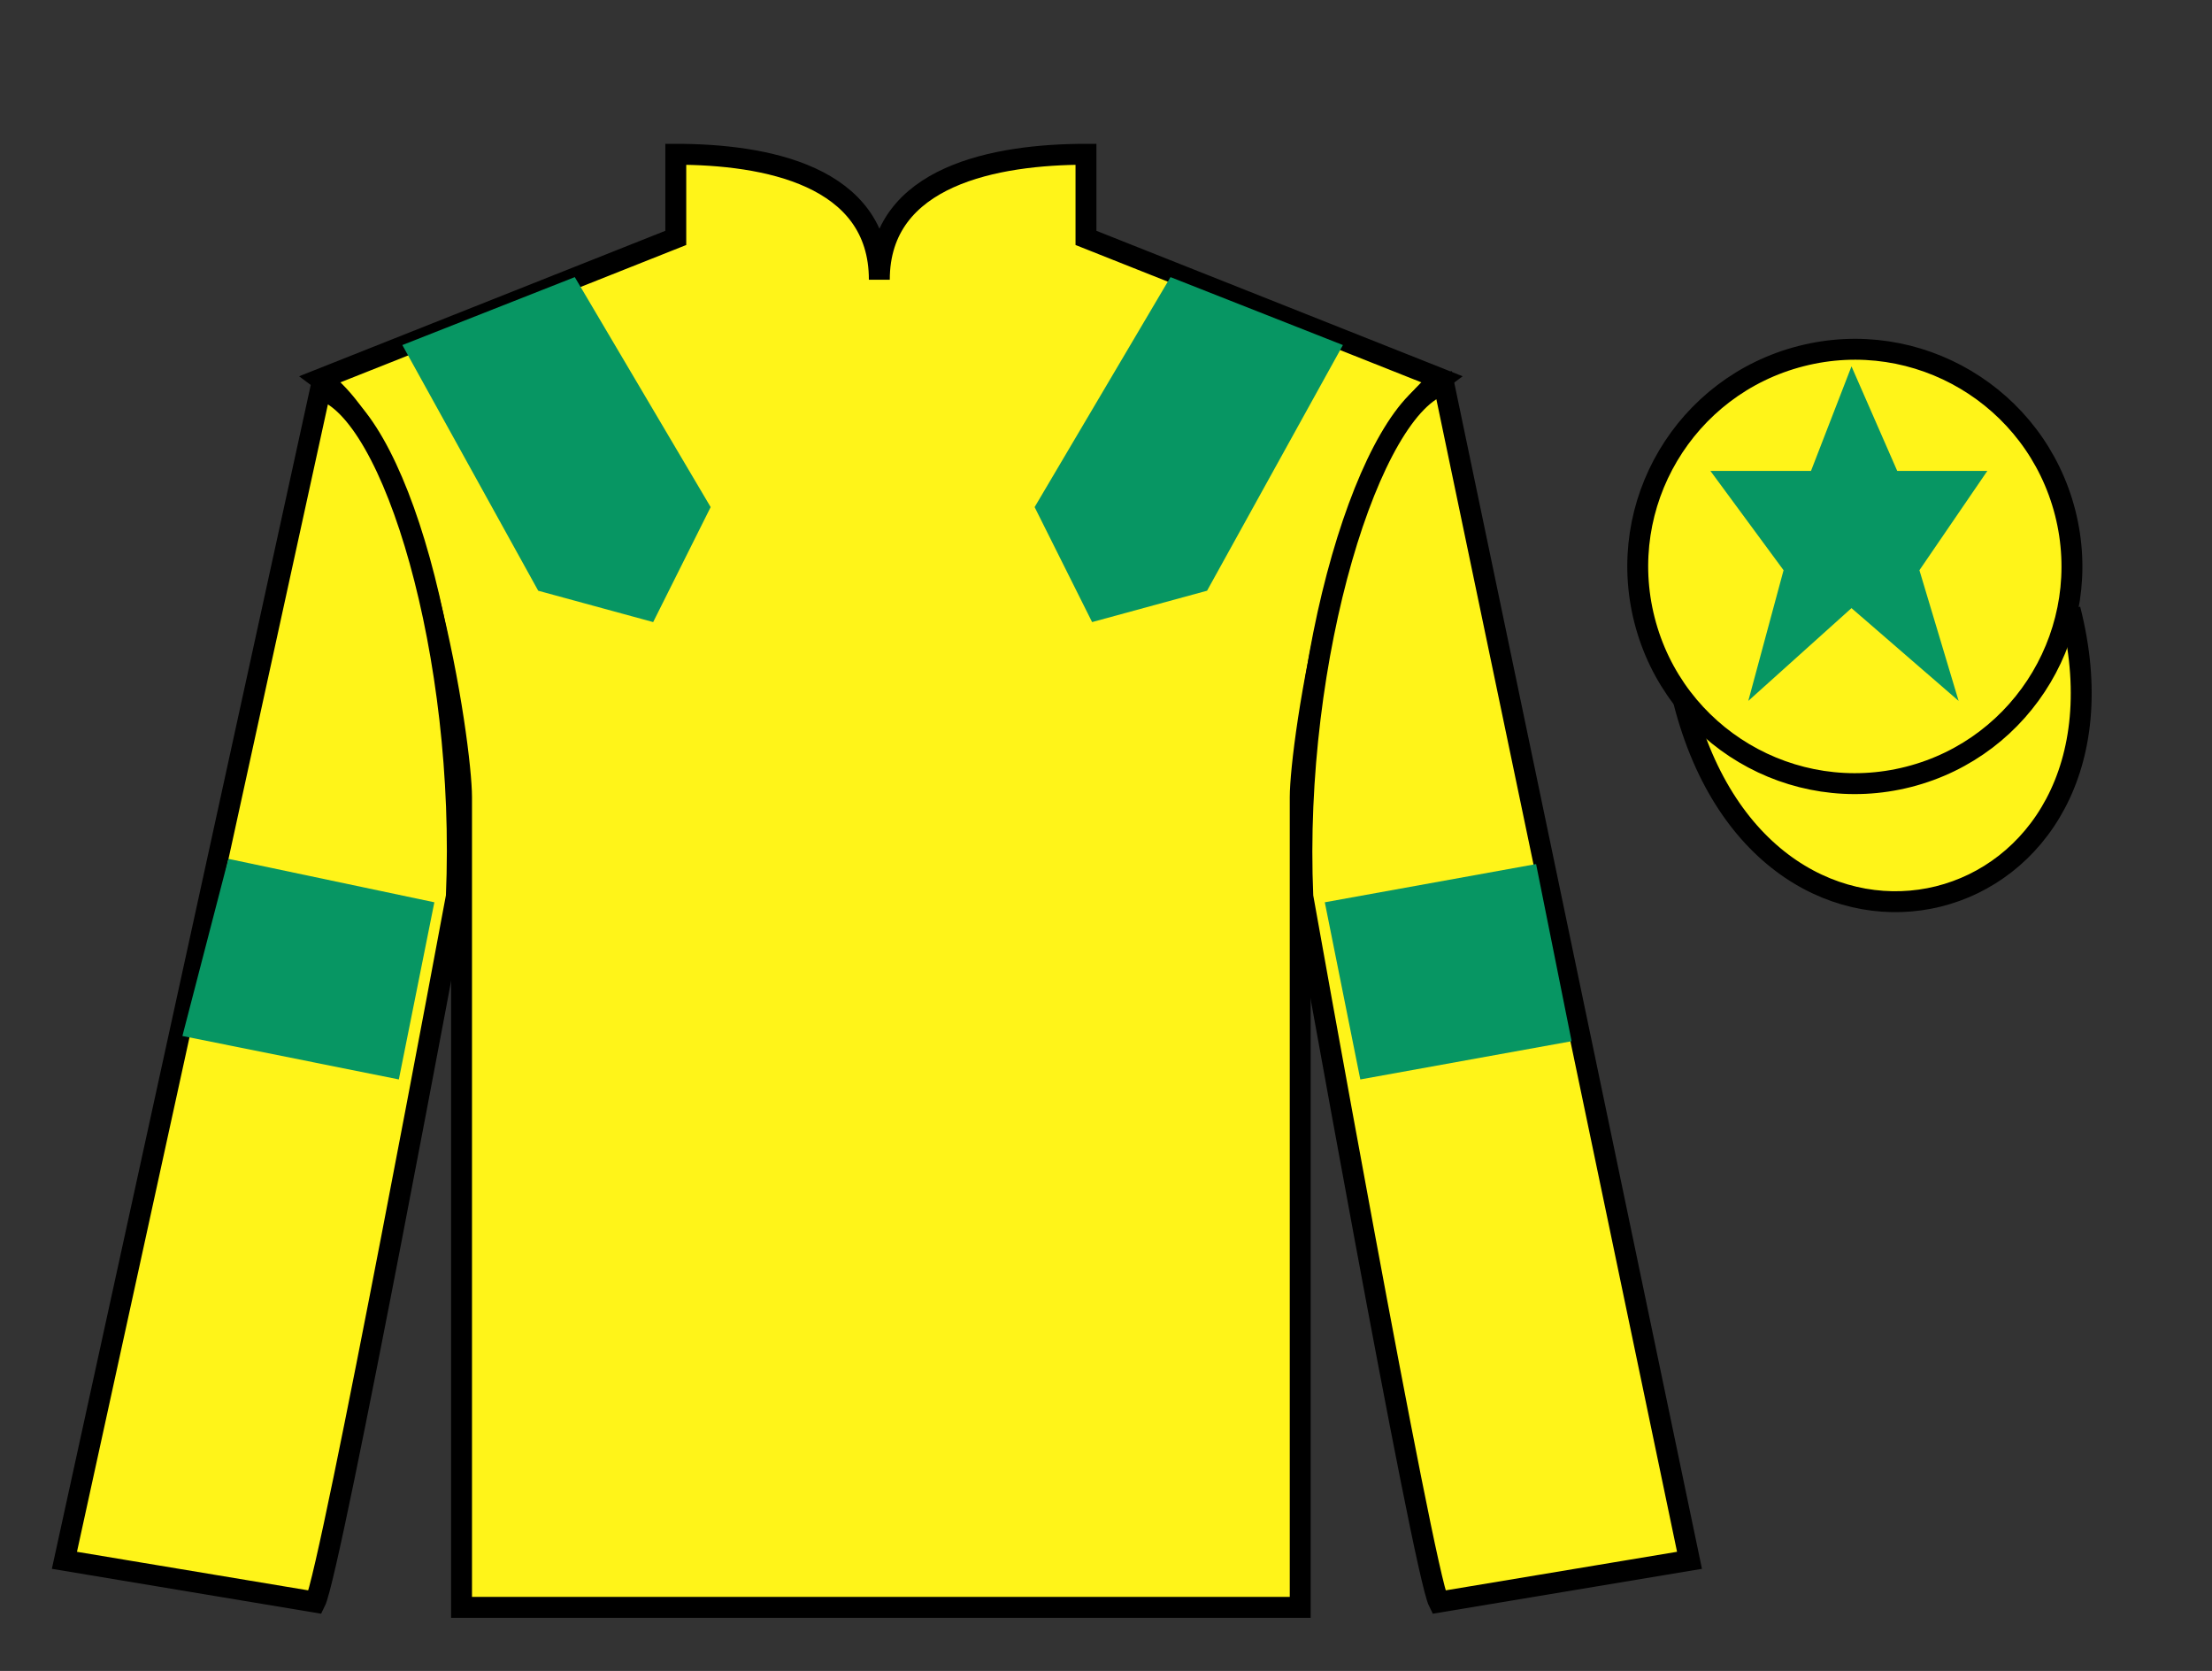
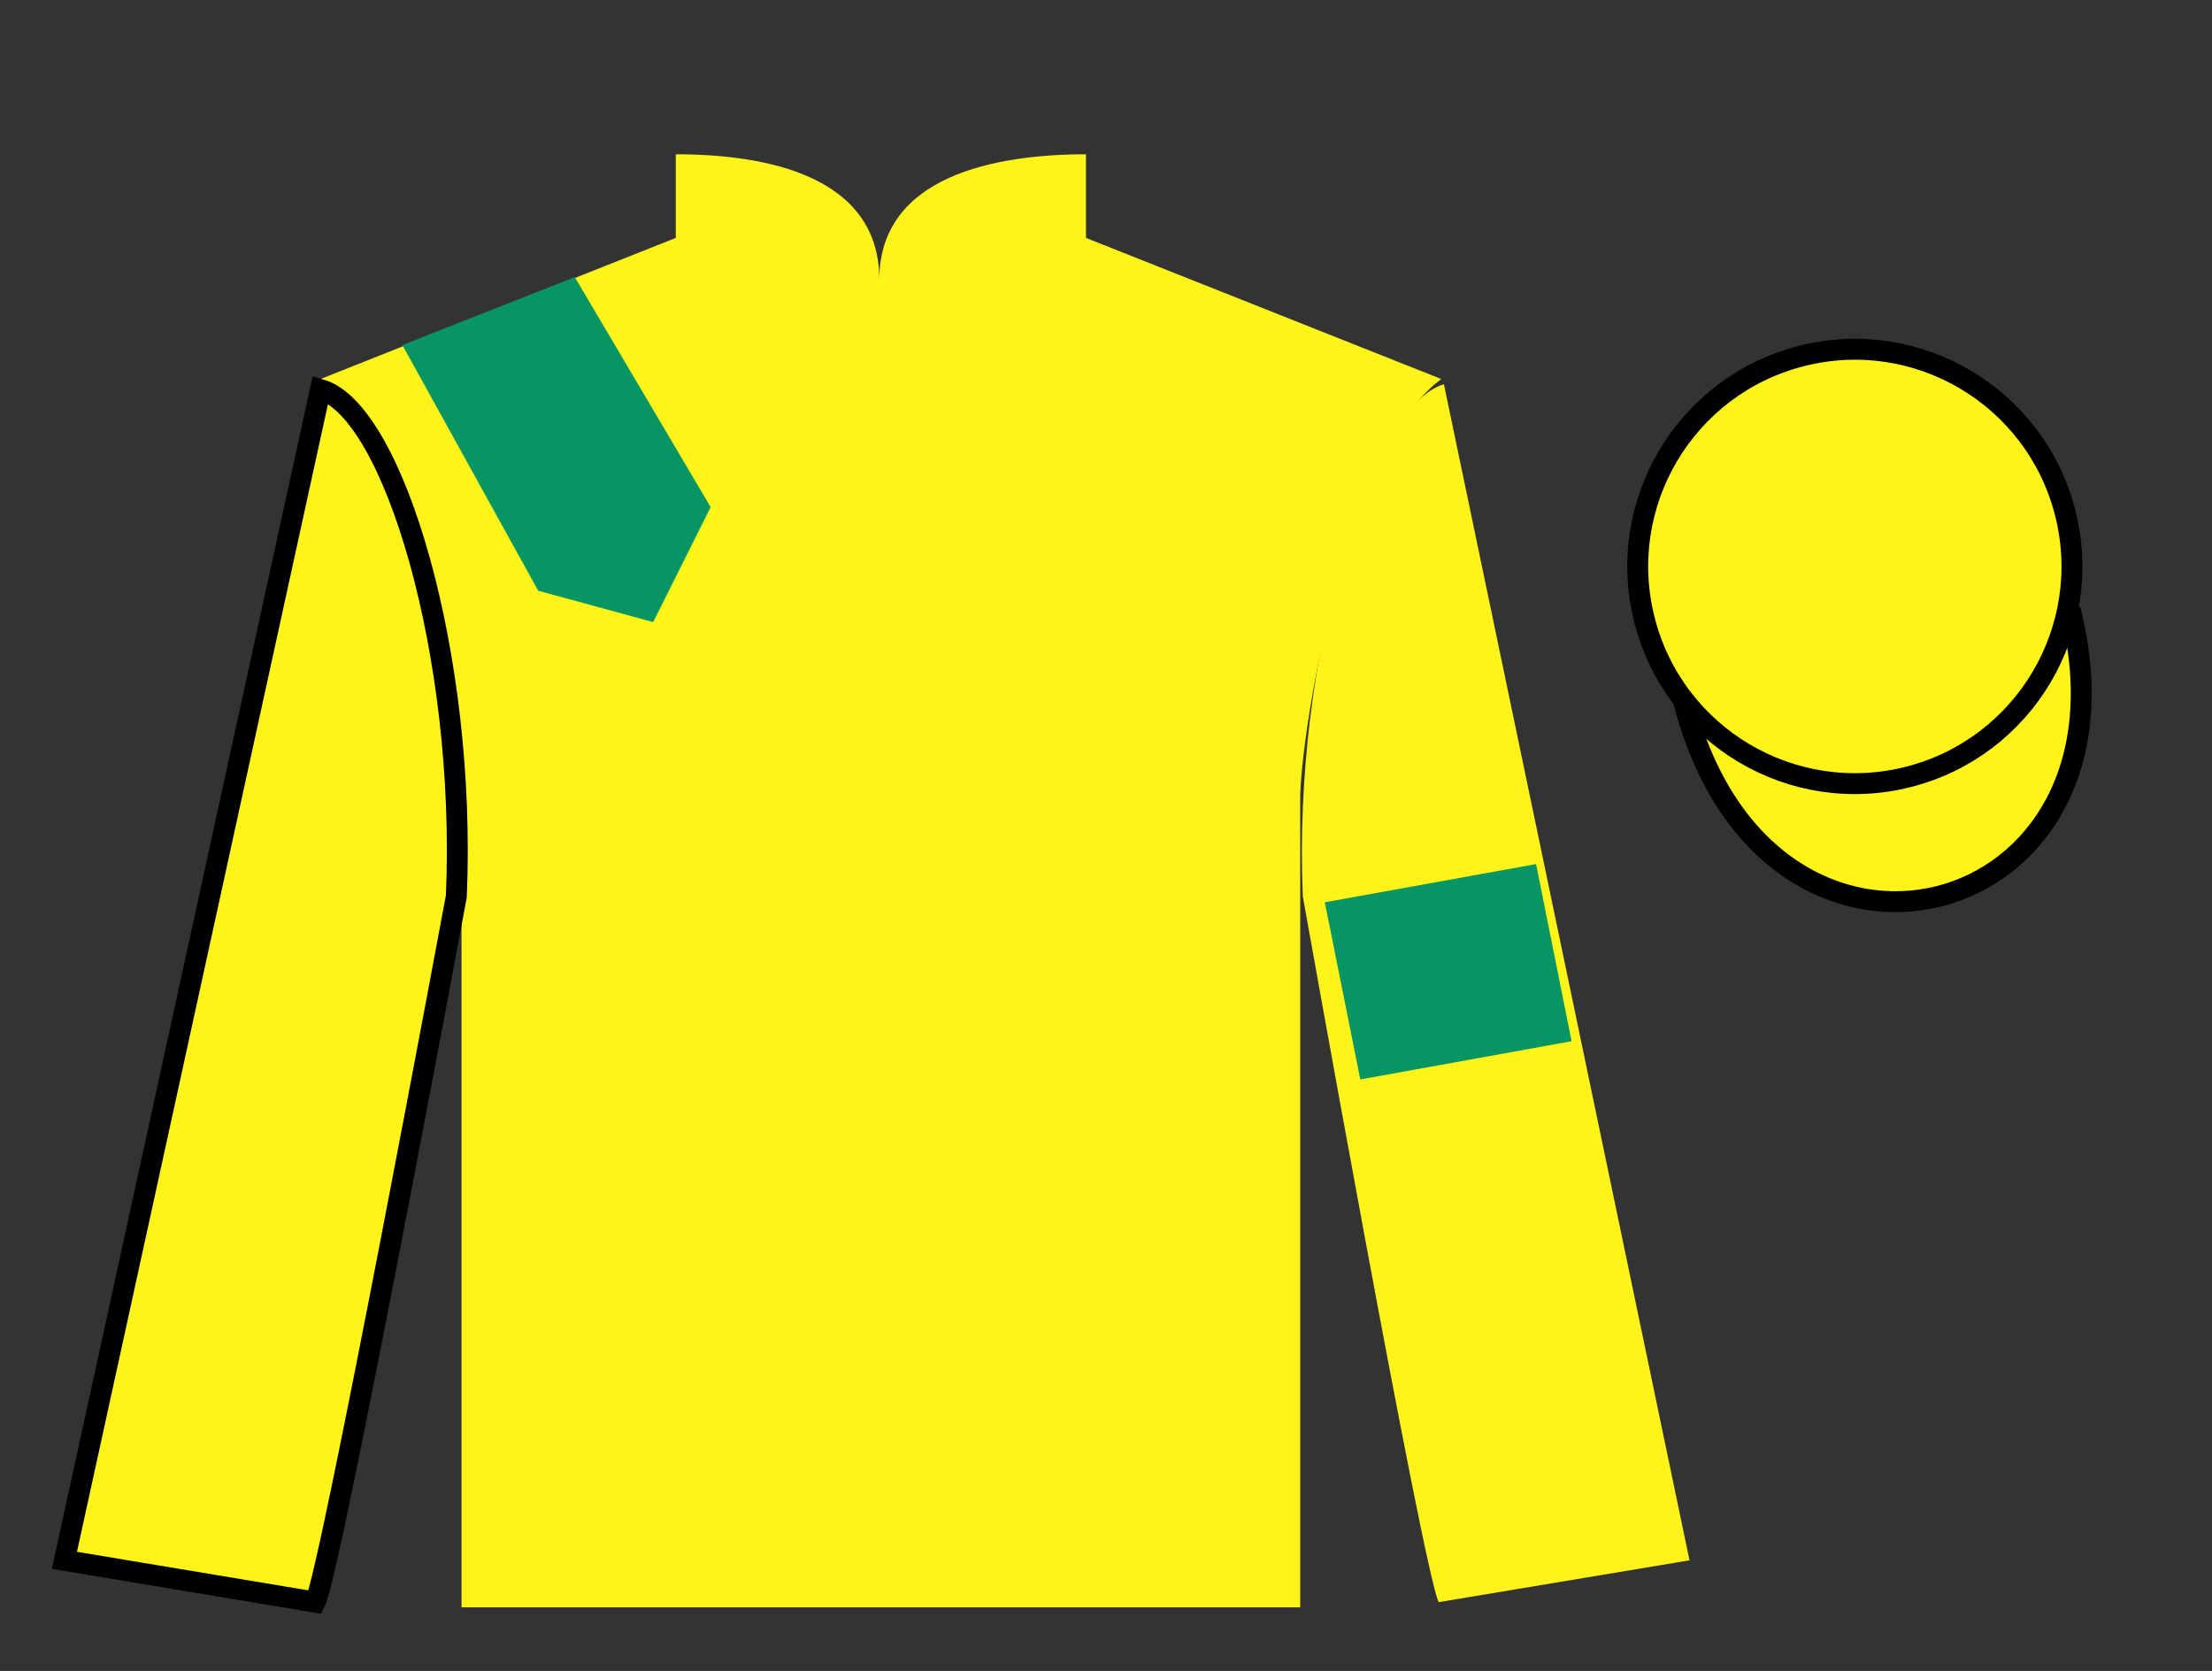
<svg xmlns="http://www.w3.org/2000/svg" width="105.83pt" height="79.92pt" viewBox="0 0 105.83 79.92" version="1.1">
  <rect x="0" y="0" width="105.83" height="79.92" fill="#333333" stroke="none" />
  <g id="surface0">
    <path style=" stroke:none;fill-rule:nonzero;fill:rgb(100%,95.41%,10.001%);fill-opacity:1;" d="M 32.332 7.379 L 32.332 11.379 L 15.332 18.129 C 20.082 21.629 22.082 35.629 22.082 38.129 C 22.082 40.629 22.082 76.879 22.082 76.879 L 62.207 76.879 C 62.207 76.879 62.207 40.629 62.207 38.129 C 62.207 35.629 64.207 21.629 68.957 18.129 L 51.957 11.379 L 51.957 7.379 C 47.695 7.379 42.07 8.379 42.07 13.379 C 42.07 8.379 36.598 7.379 32.332 7.379 " />
-     <path style="fill:none;stroke-width:10;stroke-linecap:butt;stroke-linejoin:miter;stroke:rgb(0%,0%,0%);stroke-opacity:1;stroke-miterlimit:4;" d="M 323.32 725.411 L 323.32 685.411 L 153.32 617.911 C 200.82 582.911 220.82 442.911 220.82 417.911 C 220.82 392.911 220.82 30.411 220.82 30.411 L 622.07 30.411 C 622.07 30.411 622.07 392.911 622.07 417.911 C 622.07 442.911 642.07 582.911 689.57 617.911 L 519.57 685.411 L 519.57 725.411 C 476.953 725.411 420.703 715.411 420.703 665.411 C 420.703 715.411 365.977 725.411 323.32 725.411 Z M 323.32 725.411 " transform="matrix(0.1,0,0,-0.1,0,79.92)" />
    <path style=" stroke:none;fill-rule:nonzero;fill:rgb(100%,95.41%,10.001%);fill-opacity:1;" d="M 15.082 76.629 C 15.832 75.129 21.832 42.879 21.832 42.879 C 22.332 31.379 18.832 19.629 15.332 18.629 L 3.082 74.629 L 15.082 76.629 " />
    <path style="fill:none;stroke-width:10;stroke-linecap:butt;stroke-linejoin:miter;stroke:rgb(0%,0%,0%);stroke-opacity:1;stroke-miterlimit:4;" d="M 150.82 32.911 C 158.32 47.911 218.32 370.411 218.32 370.411 C 223.32 485.411 188.32 602.911 153.32 612.911 L 30.82 52.911 L 150.82 32.911 Z M 150.82 32.911 " transform="matrix(0.1,0,0,-0.1,0,79.92)" />
    <path style=" stroke:none;fill-rule:nonzero;fill:rgb(100%,95.41%,10.001%);fill-opacity:1;" d="M 80.832 74.629 L 69.082 18.379 C 65.582 19.379 61.832 31.379 62.332 42.879 C 62.332 42.879 68.082 75.129 68.832 76.629 L 80.832 74.629 " />
-     <path style="fill:none;stroke-width:10;stroke-linecap:butt;stroke-linejoin:miter;stroke:rgb(0%,0%,0%);stroke-opacity:1;stroke-miterlimit:4;" d="M 808.32 52.911 L 690.82 615.411 C 655.82 605.411 618.32 485.411 623.32 370.411 C 623.32 370.411 680.82 47.911 688.32 32.911 L 808.32 52.911 Z M 808.32 52.911 " transform="matrix(0.1,0,0,-0.1,0,79.92)" />
    <path style="fill-rule:nonzero;fill:rgb(100%,95.41%,10.001%);fill-opacity:1;stroke-width:10;stroke-linecap:butt;stroke-linejoin:miter;stroke:rgb(0%,0%,0%);stroke-opacity:1;stroke-miterlimit:4;" d="M 805.508 463.848 C 845.234 308.184 1029.18 355.762 990.391 507.794 " transform="matrix(0.1,0,0,-0.1,0,79.92)" />
    <path style=" stroke:none;fill-rule:nonzero;fill:rgb(100%,95.41%,10.001%);fill-opacity:1;" d="M 91.312 37.156 C 96.867 35.738 100.223 30.082 98.805 24.523 C 97.387 18.969 91.734 15.609 86.176 17.031 C 80.617 18.449 77.262 24.102 78.68 29.66 C 80.098 35.219 85.754 38.574 91.312 37.156 " />
    <path style="fill:none;stroke-width:10;stroke-linecap:butt;stroke-linejoin:miter;stroke:rgb(0%,0%,0%);stroke-opacity:1;stroke-miterlimit:4;" d="M 913.125 427.637 C 968.672 441.817 1002.227 498.38 988.047 553.966 C 973.867 609.513 917.344 643.106 861.758 628.888 C 806.172 614.708 772.617 558.184 786.797 502.598 C 800.977 447.012 857.539 413.458 913.125 427.637 Z M 913.125 427.637 " transform="matrix(0.1,0,0,-0.1,0,79.92)" />
    <path style=" stroke:none;fill-rule:nonzero;fill:rgb(3.105%,58.819%,38.753%);fill-opacity:1;" d="M 19.25 16.504 L 25.75 28.254 L 31.25 29.754 L 34 24.254 L 27.5 13.254 L 19.25 16.504 " />
-     <path style=" stroke:none;fill-rule:nonzero;fill:rgb(3.105%,58.819%,38.753%);fill-opacity:1;" d="M 64.25 16.504 L 57.75 28.254 L 52.25 29.754 L 49.5 24.254 L 56 13.254 L 64.25 16.504 " />
-     <path style=" stroke:none;fill-rule:nonzero;fill:rgb(3.105%,58.819%,38.753%);fill-opacity:1;" d="M 88.582 17.523 L 86.645 22.523 L 81.832 22.523 L 85.332 27.273 L 83.645 33.523 L 88.582 29.086 L 93.707 33.523 L 91.832 27.273 L 95.082 22.523 L 90.77 22.523 L 88.582 17.523 " />
-     <path style=" stroke:none;fill-rule:nonzero;fill:rgb(3.105%,58.819%,38.753%);fill-opacity:1;" d="M 19.082 51.629 L 20.781 43.156 L 10.926 41.078 L 8.727 49.551 L 19.082 51.629 " />
    <path style=" stroke:none;fill-rule:nonzero;fill:rgb(3.105%,58.819%,38.753%);fill-opacity:1;" d="M 65.082 51.629 L 63.383 43.156 L 73.492 41.328 L 75.191 49.801 L 65.082 51.629 " />
  </g>
</svg>